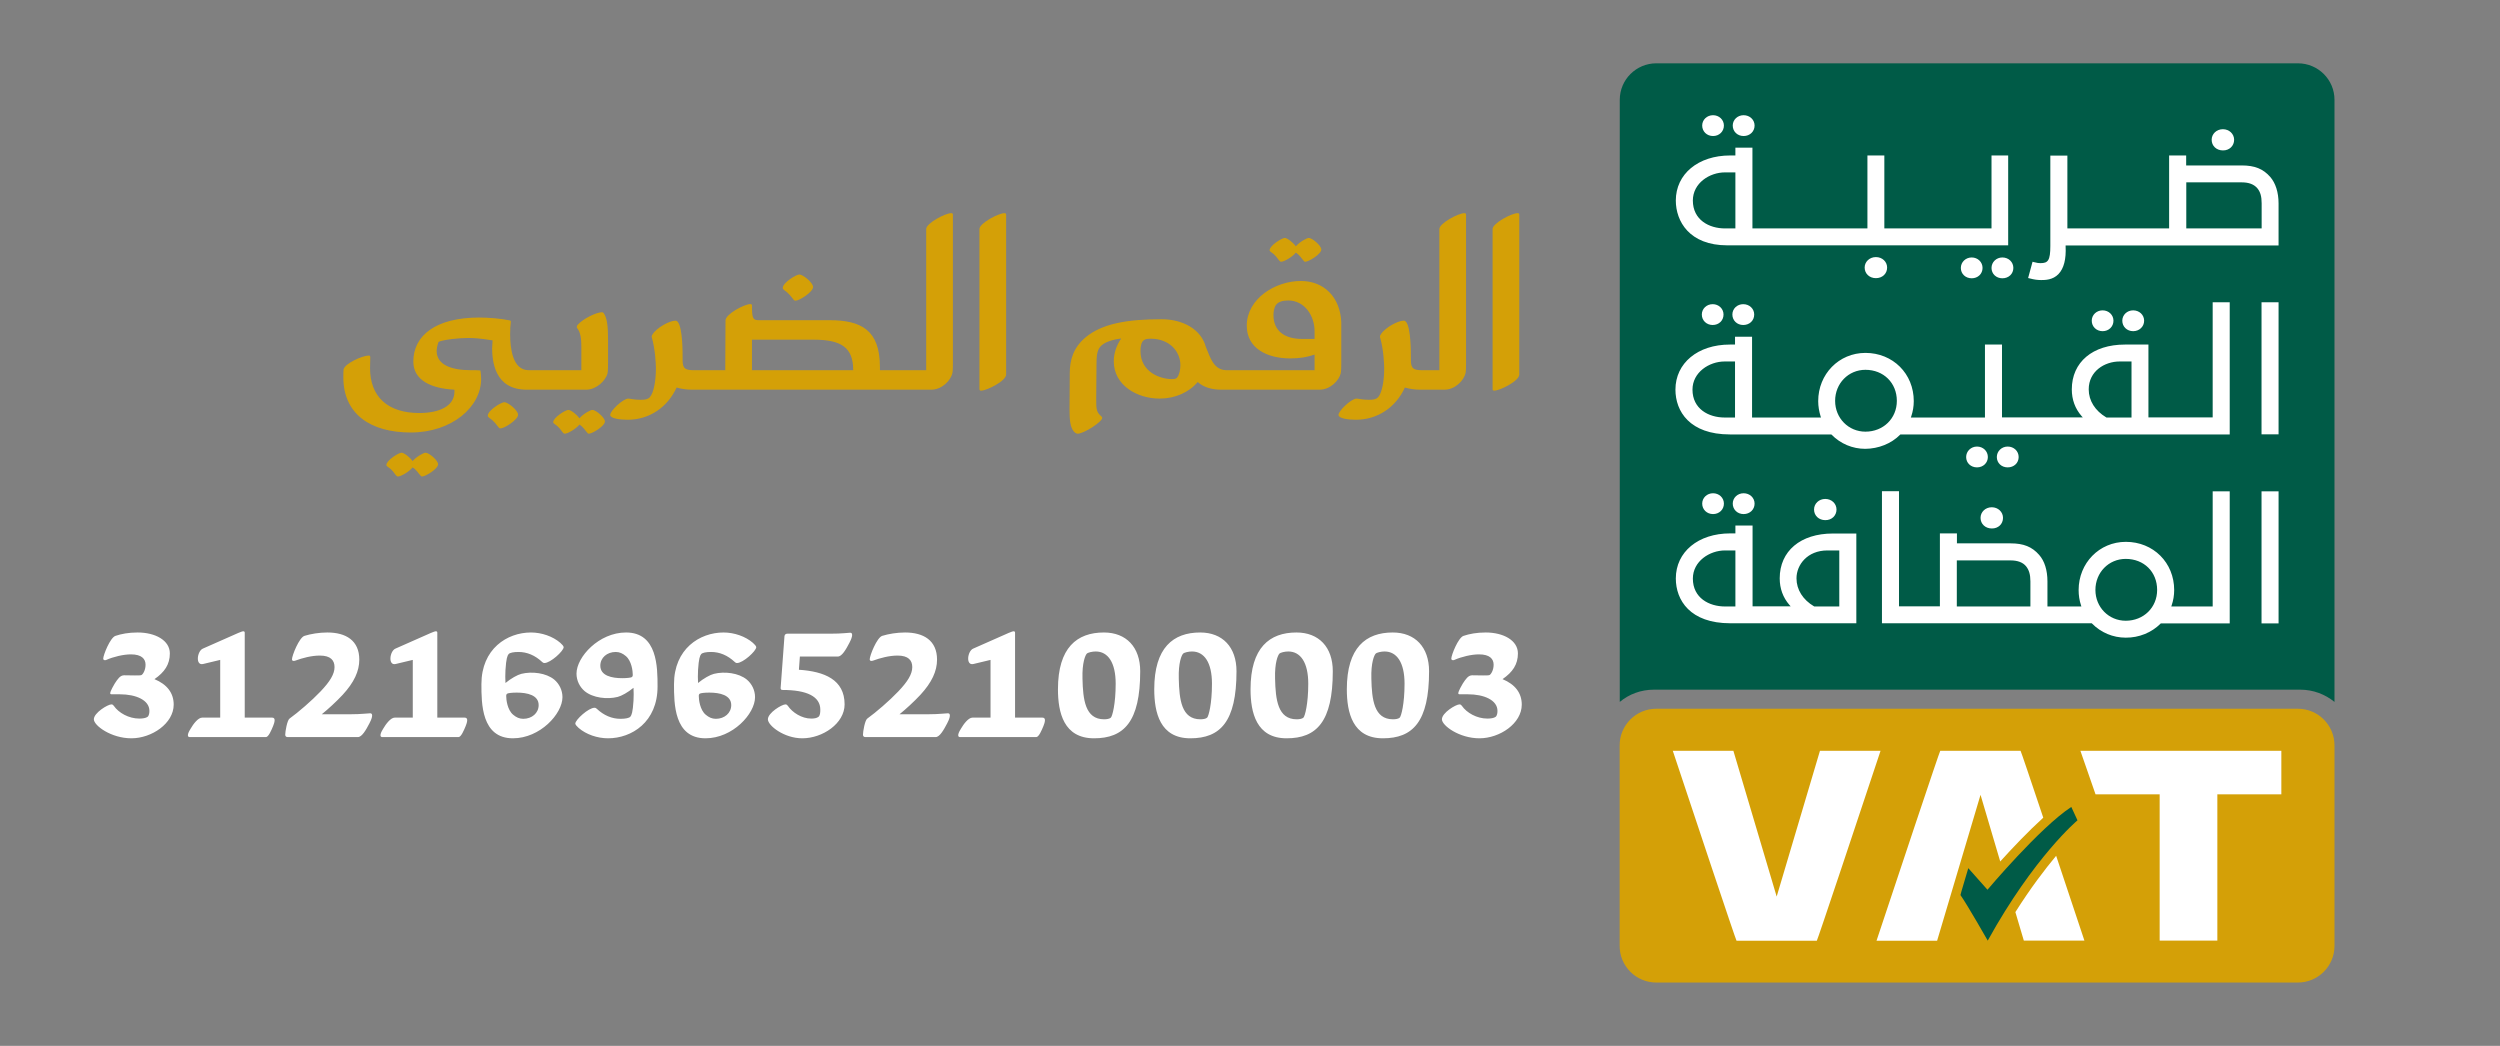
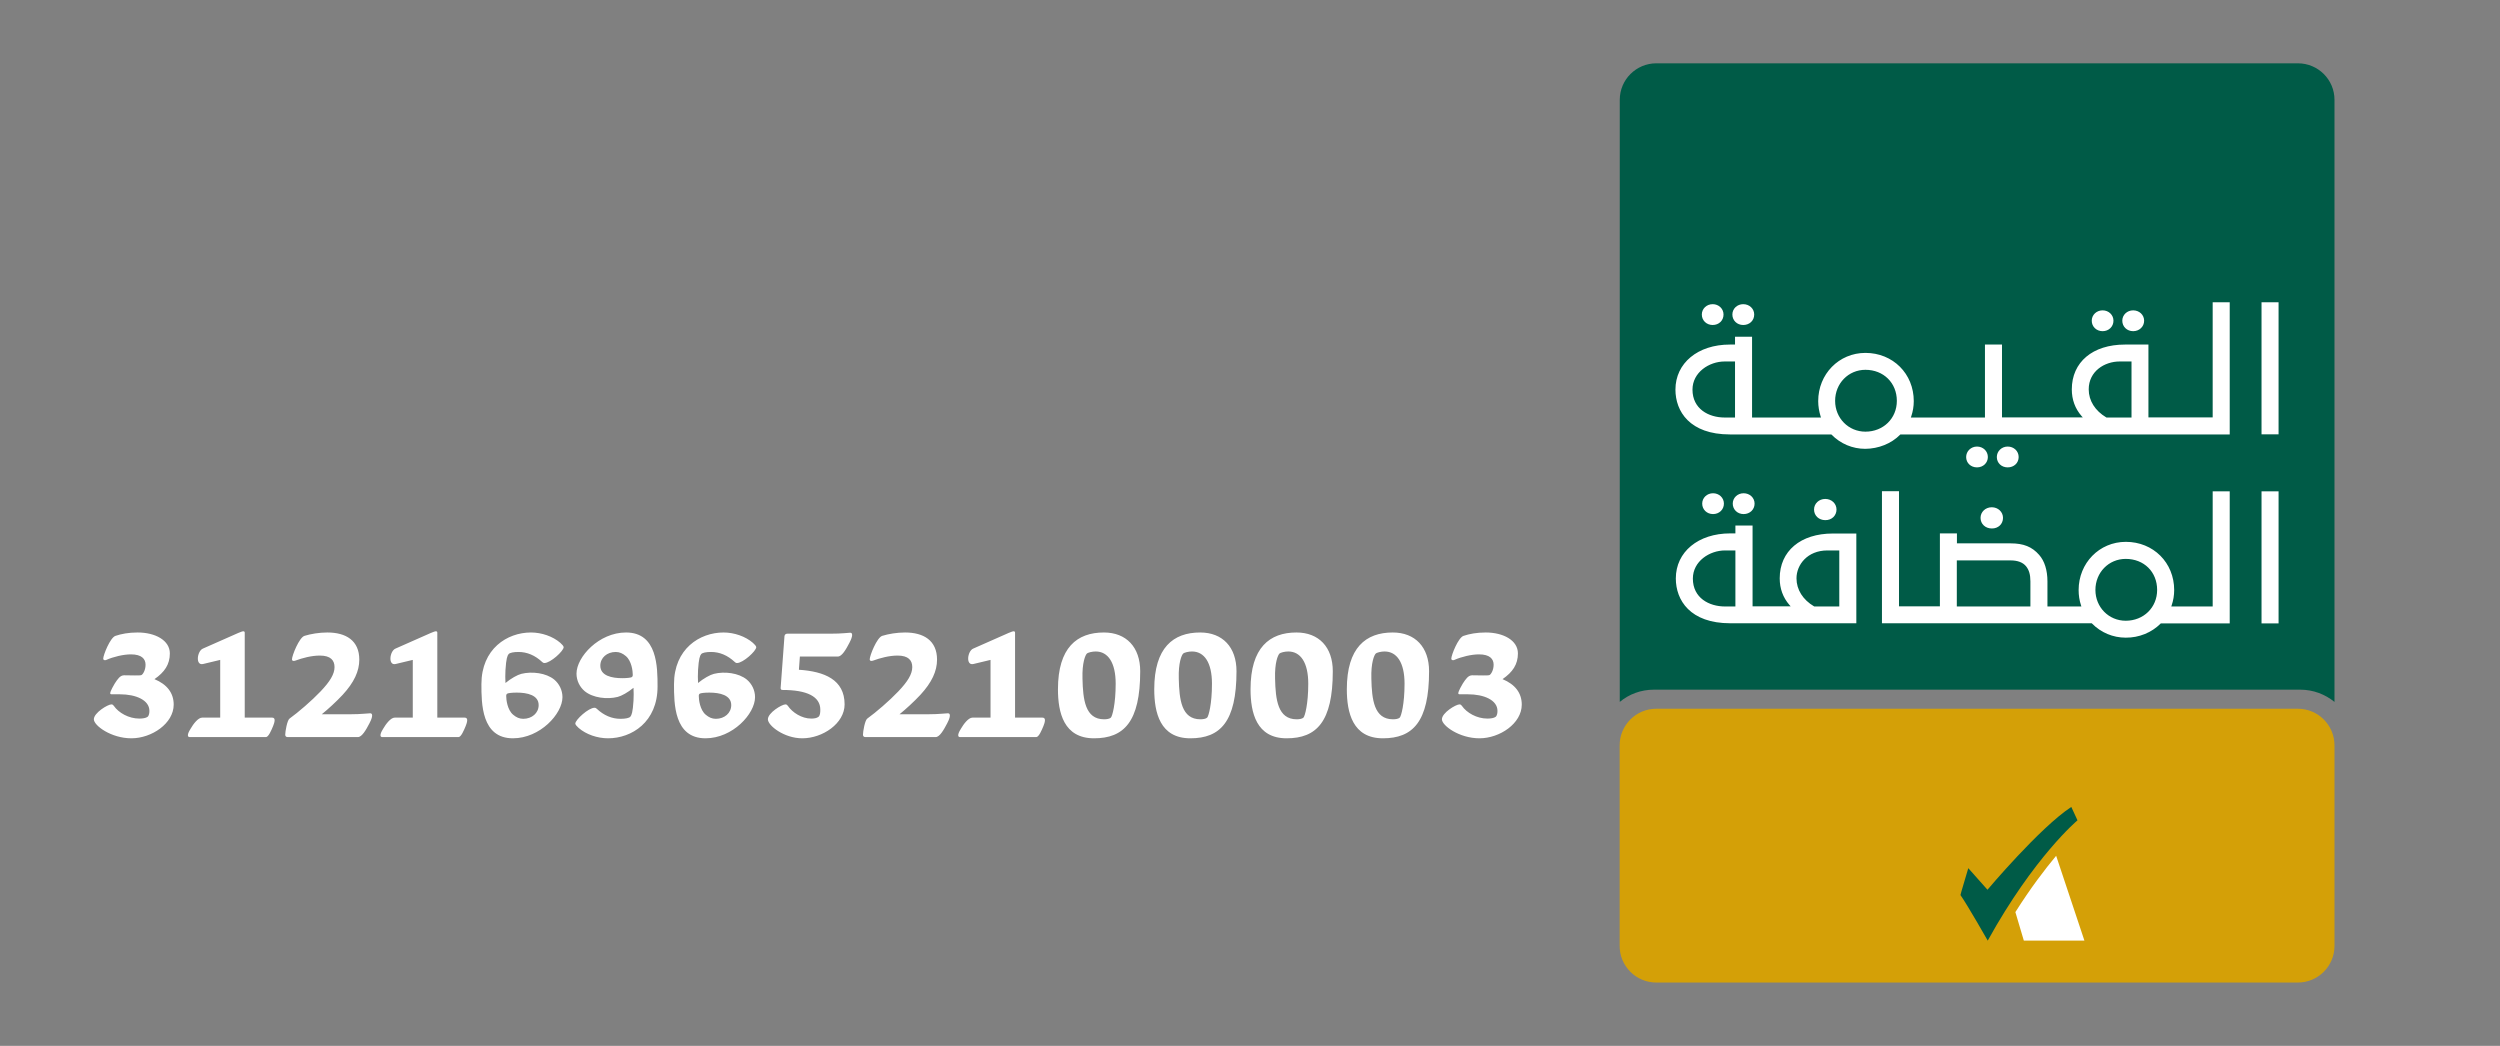
<svg xmlns="http://www.w3.org/2000/svg" width="447" height="187" viewBox="0 0 447 187" fill="none">
  <rect x="0" y="0" width="447" height="187" fill="#808080" stroke="none" />
-   <path d="M73.431 77.33C66.293 77.33 61.391 74.062 61.391 67.483C61.391 66.881 61.391 66.279 61.434 66.021C61.735 64.946 64.831 63.57 65.949 63.57C66.164 63.57 66.207 63.699 66.207 63.914L66.164 65.806C66.164 70.923 69.303 73.847 74.979 73.847C78.419 73.847 81.257 72.686 81.257 70.02V69.676C77.086 69.461 73.904 67.999 73.904 64.645C73.904 60.001 77.903 56.776 85.686 56.776L83.708 60.431C82.117 60.431 79.494 60.689 78.419 61.119C78.204 61.721 78.075 62.28 78.075 62.753C78.075 65.204 80.655 66.193 84.224 66.193C85.084 66.193 85.6 66.193 85.901 66.236C85.944 66.537 86.03 67.182 86.03 67.741C86.03 72.772 80.784 77.33 73.431 77.33ZM75.452 85.199C75.323 85.199 75.237 85.113 75.108 84.941C74.85 84.683 74.506 84.038 73.775 83.565C73.173 84.339 71.668 85.199 71.152 85.199C71.023 85.199 70.894 85.113 70.765 84.941C70.55 84.683 70.163 83.995 69.346 83.479C69.174 83.35 69.088 83.264 69.088 83.135C69.088 82.318 71.281 80.942 71.797 80.942C72.227 80.942 73.302 81.759 73.775 82.447C74.377 81.716 75.71 80.942 76.097 80.942C76.699 80.942 78.333 82.318 78.333 83.006C78.333 83.823 76.097 85.199 75.452 85.199ZM94.181 69.676C88.333 69.676 88.032 64.43 87.989 62.323L88.075 60.861C85.581 60.474 85.022 60.431 83.173 60.431L85.581 56.776C87.344 56.776 89.537 56.948 91.171 57.292C91.3 57.335 91.343 57.378 91.343 57.507C91.257 58.109 91.214 58.883 91.214 59.743C91.214 62.151 91.601 66.193 94.525 66.193C95.987 66.193 96.288 66.494 96.288 67.741C96.288 69.375 95.987 69.676 94.525 69.676H94.181ZM89.494 76.599C89.322 76.599 89.193 76.513 89.064 76.298C88.806 75.997 88.376 75.309 87.473 74.707C87.301 74.578 87.215 74.449 87.215 74.32C87.215 73.374 89.623 71.912 90.182 71.912C90.827 71.912 92.633 73.374 92.633 74.148C92.633 75.051 90.182 76.599 89.494 76.599ZM94.525 69.676C93.364 69.676 92.762 69.203 92.762 67.956C92.762 66.666 93.364 66.193 94.525 66.193H97.965C99.126 66.193 99.728 66.666 99.728 67.956C99.728 69.203 99.126 69.676 97.965 69.676H94.525ZM103.946 66.193V61.979C103.946 60.775 103.86 59.442 103.172 58.625C103.086 58.496 103.129 58.281 103.301 58.066C104.247 56.991 106.612 55.83 107.644 55.83C107.773 55.83 107.859 55.873 107.945 56.002C108.547 56.819 108.719 58.367 108.719 60.689V64.903C108.719 65.204 108.719 66.322 108.633 66.709C108.332 68.042 106.655 69.633 104.892 69.676H97.969C96.808 69.676 96.206 69.203 96.206 67.956C96.206 66.666 96.808 66.193 97.969 66.193H103.946ZM105.279 77.545C105.15 77.545 105.064 77.459 104.935 77.287C104.677 77.029 104.333 76.384 103.602 75.911C103 76.685 101.495 77.545 100.979 77.545C100.85 77.545 100.721 77.459 100.592 77.287C100.377 77.029 99.99 76.341 99.173 75.825C99.001 75.696 98.915 75.61 98.915 75.481C98.915 74.664 101.108 73.288 101.624 73.288C102.054 73.288 103.129 74.105 103.602 74.793C104.204 74.062 105.537 73.288 105.924 73.288C106.526 73.288 108.16 74.664 108.16 75.352C108.16 76.169 105.924 77.545 105.279 77.545ZM123.727 69.676C122.781 69.676 121.835 69.547 120.975 69.289C119.384 72.772 116.159 75.051 112.203 75.051C110.741 75.051 109.107 74.793 109.107 74.191C109.107 73.417 111.429 71.267 112.332 71.267C112.676 71.267 113.364 71.482 114.482 71.482C115.256 71.482 115.729 71.439 116.159 71.052C116.89 70.278 117.277 68.085 117.277 65.892C117.277 65.032 117.148 62.409 116.546 60.345C116.503 60.216 116.503 60.001 116.675 59.786C117.406 58.582 119.728 57.335 120.76 57.335C120.932 57.335 121.018 57.378 121.19 57.55C122.093 58.711 122.05 63.312 122.05 64.086V64.344V64.43C122.05 65.978 122.609 66.193 124.157 66.193C125.318 66.193 125.92 66.666 125.92 67.956C125.92 69.203 125.318 69.676 124.157 69.676H123.727ZM124.172 69.676C123.011 69.676 122.409 69.203 122.409 67.956C122.409 66.666 123.011 66.193 124.172 66.193H127.612C128.773 66.193 129.375 66.666 129.375 67.956C129.375 69.203 128.773 69.676 127.612 69.676H124.172ZM127.615 69.676C126.454 69.676 125.852 69.203 125.852 67.956C125.852 66.666 126.454 66.193 127.615 66.193H129.679L129.722 57.292C129.722 56.174 133.076 54.368 134.194 54.368C134.323 54.368 134.452 54.454 134.452 54.626C134.452 56.819 134.581 57.249 135.613 57.249H148.298C153.974 57.249 157.328 59.012 157.328 65.591V66.193H159.177C160.338 66.193 160.94 66.666 160.94 67.956C160.94 69.203 160.338 69.676 159.177 69.676H127.615ZM134.452 60.732V66.193H152.555C152.555 62.065 150.362 60.732 145.417 60.732H134.452ZM142.235 53.766C142.063 53.766 141.934 53.68 141.805 53.465C141.547 53.164 141.117 52.476 140.214 51.874C140.042 51.745 139.956 51.616 139.956 51.487C139.956 50.541 142.364 49.079 142.923 49.079C143.568 49.079 145.374 50.541 145.374 51.315C145.374 52.218 142.923 53.766 142.235 53.766ZM159.193 69.676C158.032 69.676 157.43 69.203 157.43 67.956C157.43 66.666 158.032 66.193 159.193 66.193H162.633C163.794 66.193 164.396 66.666 164.396 67.956C164.396 69.203 163.794 69.676 162.633 69.676H159.193ZM166.507 69.676H166.464H162.637C161.476 69.676 160.874 69.203 160.874 67.956C160.874 66.666 161.476 66.193 162.637 66.193H165.604V40.952C165.604 39.92 169.001 38.114 170.076 38.114C170.291 38.114 170.377 38.2 170.377 38.372V64.903C170.377 65.204 170.377 66.322 170.291 66.709C169.99 68.042 168.399 69.676 166.507 69.676ZM175.423 69.848C175.208 69.848 175.122 69.762 175.122 69.547V40.952C175.122 39.92 178.519 38.114 179.594 38.114C179.809 38.114 179.895 38.2 179.895 38.372V66.967C179.895 68.128 176.412 69.848 175.423 69.848ZM218.364 69.676C216.601 69.676 215.139 69.203 214.15 68.3C212.602 70.149 210.108 71.267 207.356 71.267C203.271 71.267 199.143 68.859 199.143 64.602C199.143 63.183 199.616 61.764 200.476 60.517L199.444 60.689C198.24 60.947 197.509 61.291 196.993 61.721C196.09 62.495 196.047 63.656 196.047 65.72L196.004 71.181C196.004 72.901 196.004 73.503 196.606 74.148C196.864 74.406 197.079 74.535 197.079 74.707C197.079 75.438 193.768 77.545 192.693 77.545C192.478 77.545 192.263 77.416 192.048 77.201C191.274 76.384 191.231 74.707 191.231 73.03L191.274 66.709C191.274 64.43 191.876 62.194 194.069 60.345C197.036 57.851 201.594 57.077 207.657 57.077C211.398 57.077 214.752 58.797 215.612 62.065L215.655 62.151C216.343 63.742 216.945 66.193 219.31 66.193C219.525 66.193 220.127 66.666 220.127 67.956C220.127 69.203 219.525 69.676 218.364 69.676ZM209.549 67.784C210.108 67.784 210.28 67.698 210.452 67.526C210.839 67.096 211.054 66.15 211.054 65.29C211.054 62.925 209.205 60.56 205.722 60.56C204.948 60.56 204.69 60.689 204.475 60.861C204.088 61.162 203.916 61.893 203.916 62.753C203.916 66.537 207.442 67.784 209.549 67.784ZM218.36 69.676C217.199 69.676 216.597 69.203 216.597 67.956C216.597 66.666 217.199 66.193 218.36 66.193H221.8C222.961 66.193 223.563 66.666 223.563 67.956C223.563 69.203 222.961 69.676 221.8 69.676H218.36ZM230.705 64.086C226.62 64.086 222.922 62.323 222.922 58.238C222.922 53.422 227.996 50.24 232.597 50.24C236.725 50.24 239.606 53.121 239.821 57.55V57.765V64.903C239.821 65.204 239.821 66.322 239.735 66.709C239.434 68.042 237.843 69.676 235.951 69.676H221.804C220.643 69.676 220.041 69.203 220.041 67.956C220.041 66.666 220.643 66.193 221.804 66.193H235.048V63.398C233.844 63.828 232.425 64.086 230.705 64.086ZM235.048 59.227C235.048 56.475 233.285 53.723 230.318 53.723C229.329 53.723 228.555 53.981 228.168 54.497C227.781 55.013 227.695 55.83 227.695 56.346C227.695 59.055 229.544 60.603 232.812 60.603H235.048V59.227ZM233.371 46.8C233.242 46.8 233.156 46.714 233.027 46.542C232.769 46.284 232.425 45.639 231.694 45.166C231.092 45.94 229.587 46.8 229.071 46.8C228.942 46.8 228.813 46.714 228.684 46.542C228.469 46.284 228.082 45.596 227.265 45.08C227.093 44.951 227.007 44.865 227.007 44.736C227.007 43.919 229.2 42.543 229.716 42.543C230.146 42.543 231.221 43.36 231.694 44.048C232.296 43.317 233.629 42.543 234.016 42.543C234.618 42.543 236.252 43.919 236.252 44.607C236.252 45.424 234.016 46.8 233.371 46.8ZM253.945 69.676C252.999 69.676 252.053 69.547 251.193 69.289C249.602 72.772 246.377 75.051 242.421 75.051C240.959 75.051 239.325 74.793 239.325 74.191C239.325 73.417 241.647 71.267 242.55 71.267C242.894 71.267 243.582 71.482 244.7 71.482C245.474 71.482 245.947 71.439 246.377 71.052C247.108 70.278 247.495 68.085 247.495 65.892C247.495 65.032 247.366 62.409 246.764 60.345C246.721 60.216 246.721 60.001 246.893 59.786C247.624 58.582 249.946 57.335 250.978 57.335C251.15 57.335 251.236 57.378 251.408 57.55C252.311 58.711 252.268 63.312 252.268 64.086V64.344V64.43C252.268 65.978 252.827 66.193 254.375 66.193C255.536 66.193 256.138 66.666 256.138 67.956C256.138 69.203 255.536 69.676 254.375 69.676H253.945ZM258.26 69.676H258.217H254.39C253.229 69.676 252.627 69.203 252.627 67.956C252.627 66.666 253.229 66.193 254.39 66.193H257.357V40.952C257.357 39.92 260.754 38.114 261.829 38.114C262.044 38.114 262.13 38.2 262.13 38.372V64.903C262.13 65.204 262.13 66.322 262.044 66.709C261.743 68.042 260.152 69.676 258.26 69.676ZM267.176 69.848C266.961 69.848 266.875 69.762 266.875 69.547V40.952C266.875 39.92 270.272 38.114 271.347 38.114C271.562 38.114 271.648 38.2 271.648 38.372V66.967C271.648 68.128 268.165 69.848 267.176 69.848Z" fill="#D4A007" />
  <path d="M23.488 132.008C19.876 132.008 16.78 129.729 16.78 128.611C16.78 127.45 19.274 125.945 19.919 125.945C20.134 125.945 20.263 126.074 20.349 126.203C21.209 127.45 23.015 128.482 24.907 128.482C25.509 128.482 26.068 128.396 26.369 128.181C26.67 127.966 26.713 127.407 26.713 127.106C26.713 125.171 24.305 124.139 21.424 124.139H19.919C19.79 124.139 19.704 124.053 19.704 123.967C19.704 123.58 20.392 122.419 20.521 122.204C21.037 121.43 21.467 120.742 22.198 120.742C23.488 120.742 25.036 120.828 25.294 120.699C25.552 120.57 26.025 119.839 26.025 118.85C26.025 117.818 25.337 117.001 23.402 117.001C22.069 117.001 20.263 117.431 19.016 117.99C18.758 118.119 18.457 118.033 18.457 117.775C18.457 117.13 19.704 113.991 20.65 113.69C21.682 113.346 22.972 113.088 24.606 113.088C27.788 113.088 30.368 114.507 30.368 116.829C30.368 118.807 29.422 120.183 27.616 121.43C29.895 122.376 31.056 123.924 31.056 125.988C31.056 129.342 27.143 132.008 23.488 132.008ZM33.954 131.793C33.223 131.793 33.782 130.761 34.083 130.288C34.556 129.471 35.416 128.31 36.147 128.31H39.372V117.99L36.319 118.721C34.9 119.065 35.244 116.399 36.276 115.969L42.597 113.174C43.027 113.002 43.328 112.873 43.5 112.873C43.672 112.873 43.758 112.959 43.758 113.131V128.31H48.66C49.391 128.31 49.047 129.256 48.832 129.815C48.531 130.546 48.015 131.793 47.542 131.793H33.954ZM51.472 131.793C51.171 131.793 50.999 131.664 50.999 131.363C50.999 130.804 51.343 128.783 51.773 128.482C53.321 127.364 55.729 125.3 57.32 123.623C58.997 121.86 59.814 120.527 59.814 119.28C59.814 118.076 59.126 117.216 57.191 117.216C55.686 117.216 54.095 117.646 52.805 118.119C52.461 118.248 52.203 118.162 52.203 117.904C52.203 117.216 53.493 113.991 54.439 113.69C55.557 113.346 57.062 113.088 58.524 113.088C61.835 113.088 64.243 114.507 64.243 117.947C64.243 120.011 63.297 122.032 61.276 124.225C60.115 125.472 58.653 126.805 57.535 127.708H62.738C64.63 127.708 65.705 127.536 66.178 127.536C66.909 127.536 66.35 128.783 66.049 129.342C65.447 130.503 64.716 131.793 63.985 131.793H51.472ZM68.387 131.793C67.656 131.793 68.215 130.761 68.516 130.288C68.989 129.471 69.849 128.31 70.58 128.31H73.805V117.99L70.752 118.721C69.333 119.065 69.677 116.399 70.709 115.969L77.03 113.174C77.46 113.002 77.761 112.873 77.933 112.873C78.105 112.873 78.191 112.959 78.191 113.131V128.31H83.093C83.824 128.31 83.48 129.256 83.265 129.815C82.964 130.546 82.448 131.793 81.975 131.793H68.387ZM91.71 132.008C86.077 132.008 86.077 125.773 86.077 122.333C86.077 116.012 90.678 113.088 94.935 113.088C96.827 113.088 98.848 113.776 100.181 114.937C100.482 115.195 100.783 115.539 100.783 115.711C100.783 116.399 98.418 118.549 97.343 118.549C97.171 118.549 97.042 118.463 96.956 118.377C95.666 117.173 94.247 116.571 92.699 116.571C91.839 116.571 91.151 116.7 90.936 116.958C90.721 117.216 90.506 117.732 90.377 119.796C90.334 120.441 90.334 121.559 90.377 122.118C91.366 121.301 92.527 120.656 93.215 120.484C95.107 120.011 97.644 120.312 99.106 121.516C99.966 122.247 100.568 123.365 100.568 124.655C100.568 127.622 96.569 132.008 91.71 132.008ZM93.559 128.525C95.107 128.525 96.311 127.493 96.311 126.074C96.311 124.268 94.247 123.838 92.398 123.838C91.538 123.838 90.893 123.924 90.721 124.01C90.549 124.096 90.506 124.268 90.506 124.397C90.506 125.128 90.721 126.934 91.753 127.794C92.312 128.267 92.871 128.525 93.559 128.525ZM108.712 132.008C106.82 132.008 104.799 131.32 103.466 130.159C103.165 129.901 102.864 129.557 102.864 129.385C102.864 128.697 105.229 126.547 106.304 126.547C106.476 126.547 106.605 126.633 106.691 126.719C107.981 127.923 109.4 128.525 110.948 128.525C111.808 128.525 112.496 128.396 112.711 128.138C112.926 127.88 113.141 127.364 113.27 125.3C113.313 124.655 113.313 123.537 113.27 122.978C112.281 123.795 111.12 124.44 110.432 124.612C108.54 125.085 106.003 124.784 104.541 123.58C103.681 122.849 103.079 121.731 103.079 120.441C103.079 117.474 107.078 113.088 111.937 113.088C117.57 113.088 117.57 119.323 117.57 122.763C117.57 129.084 112.969 132.008 108.712 132.008ZM111.249 121.258C112.109 121.258 112.754 121.172 112.926 121.086C113.098 121 113.141 120.828 113.141 120.699C113.141 119.968 112.926 118.162 111.894 117.302C111.335 116.829 110.776 116.571 110.088 116.571C108.54 116.571 107.336 117.603 107.336 119.022C107.336 120.828 109.4 121.258 111.249 121.258ZM126.144 132.008C120.511 132.008 120.511 125.773 120.511 122.333C120.511 116.012 125.112 113.088 129.369 113.088C131.261 113.088 133.282 113.776 134.615 114.937C134.916 115.195 135.217 115.539 135.217 115.711C135.217 116.399 132.852 118.549 131.777 118.549C131.605 118.549 131.476 118.463 131.39 118.377C130.1 117.173 128.681 116.571 127.133 116.571C126.273 116.571 125.585 116.7 125.37 116.958C125.155 117.216 124.94 117.732 124.811 119.796C124.768 120.441 124.768 121.559 124.811 122.118C125.8 121.301 126.961 120.656 127.649 120.484C129.541 120.011 132.078 120.312 133.54 121.516C134.4 122.247 135.002 123.365 135.002 124.655C135.002 127.622 131.003 132.008 126.144 132.008ZM127.993 128.525C129.541 128.525 130.745 127.493 130.745 126.074C130.745 124.268 128.681 123.838 126.832 123.838C125.972 123.838 125.327 123.924 125.155 124.01C124.983 124.096 124.94 124.268 124.94 124.397C124.94 125.128 125.155 126.934 126.187 127.794C126.746 128.267 127.305 128.525 127.993 128.525ZM143.447 132.008C140.179 132.008 137.298 129.729 137.298 128.611C137.298 127.45 139.792 125.945 140.437 125.945C140.652 125.945 140.781 126.074 140.867 126.203C141.684 127.407 143.361 128.482 145.038 128.482C145.64 128.482 146.027 128.396 146.328 128.181C146.629 127.966 146.672 127.407 146.672 126.891C146.672 124.526 144.264 123.365 139.921 123.365C139.663 123.365 139.577 123.236 139.577 123.021L140.265 113.733C140.308 113.432 140.523 113.303 140.781 113.303H148.478C150.671 113.303 151.617 113.131 152.004 113.131C152.735 113.131 152.176 114.378 151.875 114.937C151.273 116.098 150.542 117.388 149.811 117.388H143.017L142.845 119.753C147.403 120.054 151.015 121.516 151.015 125.945C151.015 129.342 147.102 132.008 143.447 132.008ZM154.772 131.793C154.471 131.793 154.299 131.664 154.299 131.363C154.299 130.804 154.643 128.783 155.073 128.482C156.621 127.364 159.029 125.3 160.62 123.623C162.297 121.86 163.114 120.527 163.114 119.28C163.114 118.076 162.426 117.216 160.491 117.216C158.986 117.216 157.395 117.646 156.105 118.119C155.761 118.248 155.503 118.162 155.503 117.904C155.503 117.216 156.793 113.991 157.739 113.69C158.857 113.346 160.362 113.088 161.824 113.088C165.135 113.088 167.543 114.507 167.543 117.947C167.543 120.011 166.597 122.032 164.576 124.225C163.415 125.472 161.953 126.805 160.835 127.708H166.038C167.93 127.708 169.005 127.536 169.478 127.536C170.209 127.536 169.65 128.783 169.349 129.342C168.747 130.503 168.016 131.793 167.285 131.793H154.772ZM171.688 131.793C170.957 131.793 171.516 130.761 171.817 130.288C172.29 129.471 173.15 128.31 173.881 128.31H177.106V117.99L174.053 118.721C172.634 119.065 172.978 116.399 174.01 115.969L180.331 113.174C180.761 113.002 181.062 112.873 181.234 112.873C181.406 112.873 181.492 112.959 181.492 113.131V128.31H186.394C187.125 128.31 186.781 129.256 186.566 129.815C186.265 130.546 185.749 131.793 185.276 131.793H171.688ZM195.613 132.008C190.195 132.008 189.163 127.407 189.163 123.236C189.163 115.797 192.56 113.088 197.376 113.088C201.375 113.088 203.869 115.711 203.869 120.011C203.869 129.084 200.945 132.008 195.613 132.008ZM197.419 128.611C197.892 128.611 198.408 128.525 198.623 128.31C198.881 128.052 199.483 125.902 199.483 122.247C199.483 118.463 198.107 116.485 195.914 116.485C195.312 116.485 194.538 116.657 194.323 116.872C194.065 117.13 193.463 118.463 193.549 121.344C193.635 125.085 194.022 128.611 197.419 128.611ZM212.83 132.008C207.412 132.008 206.38 127.407 206.38 123.236C206.38 115.797 209.777 113.088 214.593 113.088C218.592 113.088 221.086 115.711 221.086 120.011C221.086 129.084 218.162 132.008 212.83 132.008ZM214.636 128.611C215.109 128.611 215.625 128.525 215.84 128.31C216.098 128.052 216.7 125.902 216.7 122.247C216.7 118.463 215.324 116.485 213.131 116.485C212.529 116.485 211.755 116.657 211.54 116.872C211.282 117.13 210.68 118.463 210.766 121.344C210.852 125.085 211.239 128.611 214.636 128.611ZM230.047 132.008C224.629 132.008 223.597 127.407 223.597 123.236C223.597 115.797 226.994 113.088 231.81 113.088C235.809 113.088 238.303 115.711 238.303 120.011C238.303 129.084 235.379 132.008 230.047 132.008ZM231.853 128.611C232.326 128.611 232.842 128.525 233.057 128.31C233.315 128.052 233.917 125.902 233.917 122.247C233.917 118.463 232.541 116.485 230.348 116.485C229.746 116.485 228.972 116.657 228.757 116.872C228.499 117.13 227.897 118.463 227.983 121.344C228.069 125.085 228.456 128.611 231.853 128.611ZM247.263 132.008C241.845 132.008 240.813 127.407 240.813 123.236C240.813 115.797 244.21 113.088 249.026 113.088C253.025 113.088 255.519 115.711 255.519 120.011C255.519 129.084 252.595 132.008 247.263 132.008ZM249.069 128.611C249.542 128.611 250.058 128.525 250.273 128.31C250.531 128.052 251.133 125.902 251.133 122.247C251.133 118.463 249.757 116.485 247.564 116.485C246.962 116.485 246.188 116.657 245.973 116.872C245.715 117.13 245.113 118.463 245.199 121.344C245.285 125.085 245.672 128.611 249.069 128.611ZM264.523 132.008C260.911 132.008 257.815 129.729 257.815 128.611C257.815 127.45 260.309 125.945 260.954 125.945C261.169 125.945 261.298 126.074 261.384 126.203C262.244 127.45 264.05 128.482 265.942 128.482C266.544 128.482 267.103 128.396 267.404 128.181C267.705 127.966 267.748 127.407 267.748 127.106C267.748 125.171 265.34 124.139 262.459 124.139H260.954C260.825 124.139 260.739 124.053 260.739 123.967C260.739 123.58 261.427 122.419 261.556 122.204C262.072 121.43 262.502 120.742 263.233 120.742C264.523 120.742 266.071 120.828 266.329 120.699C266.587 120.57 267.06 119.839 267.06 118.85C267.06 117.818 266.372 117.001 264.437 117.001C263.104 117.001 261.298 117.431 260.051 117.99C259.793 118.119 259.492 118.033 259.492 117.775C259.492 117.13 260.739 113.991 261.685 113.69C262.717 113.346 264.007 113.088 265.641 113.088C268.823 113.088 271.403 114.507 271.403 116.829C271.403 118.807 270.457 120.183 268.651 121.43C270.93 122.376 272.091 123.924 272.091 125.988C272.091 129.342 268.178 132.008 264.523 132.008Z" fill="white" />
  <path d="M295.709 123.313H411.291C413.615 123.313 415.737 124.148 417.407 125.502V17.843C417.407 14.232 414.473 11.32 410.862 11.32H296.161C292.55 11.32 289.615 14.232 289.615 17.843V125.502C291.263 124.126 293.384 123.313 295.709 123.313Z" fill="#005B47" />
-   <path d="M399.462 24.998C399.462 23.938 398.582 23.102 397.454 23.102C396.325 23.102 395.445 23.937 395.445 24.998C395.445 26.082 396.302 26.894 397.454 26.894C398.605 26.917 399.462 26.082 399.462 24.998ZM390.908 40.843H404.383V36.351C404.383 35.133 404.157 34.32 403.615 33.665C403.028 32.966 402.103 32.605 400.839 32.605H390.908V40.843ZM364.953 50.074C364.298 50.074 363.667 49.984 363.012 49.803L362.628 49.713L363.418 46.801L363.779 46.891C364.298 47.027 364.479 47.049 364.84 47.049C366.172 47.049 366.6 46.598 366.6 43.98V27.82H369.647V40.843H387.839V27.797H390.886V29.58H400.816C403.141 29.58 404.653 30.19 405.917 31.634C406.865 32.717 407.407 34.387 407.407 36.374V43.889H369.331V44.047C369.444 46.35 369.015 47.997 368.067 48.99C367.052 50.074 365.63 50.074 364.953 50.074ZM359.987 47.907C359.987 46.847 359.13 46.034 358.024 46.034C356.94 46.034 356.083 46.869 356.083 47.907C356.083 48.968 356.918 49.758 358.024 49.758C359.152 49.758 359.987 48.968 359.987 47.907ZM354.48 47.907C354.48 46.847 353.623 46.034 352.539 46.034C351.456 46.034 350.598 46.869 350.598 47.907C350.598 48.968 351.433 49.758 352.539 49.758C353.645 49.758 354.48 48.968 354.48 47.907ZM337.417 47.839C337.417 46.779 336.537 45.966 335.408 45.966C334.28 45.966 333.4 46.801 333.4 47.839C333.4 48.923 334.257 49.735 335.408 49.735C336.56 49.735 337.417 48.945 337.417 47.839ZM308.234 22.448C308.234 21.41 307.377 20.598 306.293 20.598C305.21 20.598 304.352 21.41 304.352 22.448C304.352 23.509 305.187 24.322 306.293 24.322C307.399 24.322 308.234 23.509 308.234 22.448ZM313.719 22.448C313.719 21.41 312.861 20.598 311.755 20.598C310.672 20.598 309.814 21.41 309.814 22.448C309.814 23.509 310.649 24.322 311.755 24.322C312.884 24.322 313.719 23.509 313.719 22.448ZM308.437 30.822C305.661 30.822 302.682 32.74 302.682 35.855C302.682 39.308 305.571 40.843 308.437 40.843H310.288V30.822H308.437ZM308.843 43.867C302.05 43.867 299.635 39.556 299.635 35.855C299.635 31.115 303.63 27.797 309.362 27.797H310.288V26.398H313.335V40.843H333.896V27.797H336.92V40.843H356.082V27.797H359.062V43.867H308.843Z" fill="white" />
  <path d="M407.408 54.047H404.361V77.655H407.408V54.047ZM310.222 64.632V74.653H308.371C305.505 74.653 302.616 73.119 302.616 69.665C302.616 66.573 305.595 64.632 308.371 64.632L310.222 64.632ZM381.114 64.632V74.653H376.645L376.6 74.631C374.614 73.457 373.463 71.651 373.463 69.62C373.463 66.37 376.306 64.632 378.992 64.632L381.114 64.632ZM339.156 71.674C339.156 74.811 336.742 77.181 333.537 77.181C330.512 77.181 328.12 74.766 328.12 71.674C328.12 68.559 330.49 66.122 333.537 66.122C336.786 66.122 339.156 68.469 339.156 71.674ZM339.743 77.723L339.788 77.677H398.674V54.047H395.627V74.631H384.139V61.608H379.941C374.163 61.608 370.439 64.745 370.439 69.621C370.439 71.449 371.026 73.051 372.177 74.383L372.402 74.631H357.957V61.608H354.91V74.653H341.662L341.73 74.45C342.023 73.593 342.181 72.667 342.181 71.719C342.181 66.822 338.457 63.098 333.537 63.098C328.797 63.098 325.095 66.89 325.095 71.719C325.095 72.645 325.253 73.57 325.524 74.45L325.592 74.653H313.268V60.208H310.222V61.608H309.296C303.563 61.608 299.568 64.925 299.568 69.665C299.568 73.547 302.119 77.677 309.296 77.677H327.442L327.488 77.723C329.09 79.348 331.234 80.251 333.514 80.251C335.884 80.228 338.163 79.326 339.743 77.723ZM383.371 57.342C383.371 56.304 382.513 55.491 381.408 55.491C380.324 55.491 379.467 56.304 379.467 57.342C379.467 58.403 380.302 59.215 381.408 59.215C382.513 59.216 383.371 58.403 383.371 57.342ZM377.887 57.342C377.887 56.304 377.029 55.491 375.946 55.491C374.863 55.491 374.005 56.304 374.005 57.342C374.005 58.403 374.84 59.215 375.946 59.215C377.051 59.216 377.887 58.403 377.887 57.342ZM360.936 81.718C360.936 80.657 360.079 79.844 358.973 79.844C357.89 79.844 357.032 80.679 357.032 81.718C357.032 82.778 357.867 83.568 358.973 83.568C360.101 83.569 360.936 82.779 360.936 81.718ZM355.429 81.718C355.429 80.657 354.572 79.844 353.489 79.844C352.405 79.844 351.548 80.679 351.548 81.718C351.548 82.778 352.383 83.568 353.489 83.568C354.594 83.569 355.429 82.756 355.429 81.718ZM308.167 56.236C308.167 55.198 307.31 54.385 306.227 54.385C305.143 54.385 304.286 55.198 304.286 56.236C304.286 57.297 305.121 58.109 306.227 58.109C307.333 58.11 308.167 57.32 308.167 56.236ZM311.689 58.11C310.583 58.11 309.748 57.297 309.748 56.236C309.748 55.198 310.605 54.386 311.689 54.386C312.795 54.386 313.652 55.199 313.652 56.236C313.652 57.32 312.817 58.11 311.689 58.11Z" fill="white" />
  <path d="M407.409 87.855H404.362V111.463H407.409V87.855ZM349.9 100.2H359.492C360.757 100.2 361.704 100.562 362.269 101.261C362.788 101.915 363.036 102.728 363.036 103.947V108.438H349.878V100.2H349.9V100.2ZM385.696 105.482C385.696 108.619 383.281 110.989 380.076 110.989C377.052 110.989 374.66 108.574 374.66 105.482C374.66 102.367 377.03 99.93 380.076 99.93C383.349 99.93 385.696 102.254 385.696 105.482ZM386.306 111.508L386.351 111.463H398.674V87.854H395.628V108.438H388.225L388.292 108.235C388.586 107.378 388.744 106.452 388.744 105.504C388.744 100.606 385.02 96.882 380.099 96.882C375.36 96.882 371.658 100.674 371.658 105.504C371.658 106.43 371.794 107.355 372.087 108.235L372.154 108.438H366.083V103.947C366.083 101.961 365.564 100.291 364.593 99.207C363.329 97.763 361.817 97.153 359.492 97.153H349.9V95.371H346.853V108.416H339.541V87.832H336.494V111.44H374.005L374.051 111.486C375.653 113.111 377.797 114.013 380.077 114.013C382.446 114.036 384.703 113.111 386.306 111.508ZM358.138 92.594C358.138 91.534 357.258 90.698 356.129 90.698C355.001 90.698 354.121 91.533 354.121 92.594C354.121 93.678 354.978 94.49 356.129 94.49C357.281 94.513 358.138 93.7 358.138 92.594ZM328.368 91.105C328.368 90.044 327.488 89.209 326.359 89.209C325.231 89.209 324.351 90.044 324.351 91.105C324.351 92.188 325.208 93.001 326.359 93.001C327.511 93.023 328.368 92.188 328.368 91.105ZM310.29 98.418V108.439H308.439C305.573 108.439 302.684 106.904 302.684 103.451C302.684 100.359 305.663 98.418 308.439 98.418H310.29ZM328.865 98.418V108.439H324.396L324.35 108.416C322.364 107.243 321.213 105.437 321.213 103.406C321.213 100.991 323.154 98.418 326.743 98.418H328.865ZM331.912 111.463V95.393H327.714C321.936 95.393 318.212 98.531 318.212 103.406C318.212 105.234 318.799 106.836 319.95 108.168L320.175 108.416H313.359V93.971H310.29V95.371H309.364C303.632 95.371 299.637 98.688 299.637 103.428C299.637 107.31 302.187 111.44 309.364 111.44H331.912V111.463ZM308.236 90.044C308.236 89.005 307.378 88.193 306.295 88.193C305.212 88.193 304.354 89.006 304.354 90.044C304.354 91.105 305.189 91.917 306.295 91.917C307.401 91.917 308.236 91.105 308.236 90.044ZM311.757 91.917C310.651 91.917 309.816 91.105 309.816 90.044C309.816 89.005 310.673 88.193 311.757 88.193C312.863 88.193 313.72 89.006 313.72 90.044C313.72 91.105 312.885 91.917 311.757 91.917Z" fill="white" />
  <path d="M410.861 175.677H296.137C292.526 175.677 289.592 172.743 289.592 169.132V133.268C289.592 129.657 292.526 126.723 296.137 126.723H410.861C414.472 126.723 417.406 129.657 417.406 133.268V169.132C417.406 172.743 414.472 175.677 410.861 175.677Z" fill="#D4A007" />
-   <path d="M317.669 160.307L325.41 134.238H336.244C332.655 145.049 324.936 168.206 324.846 168.206H310.492C310.401 168.206 302.683 145.049 299.094 134.238H309.927L317.669 160.307Z" fill="white" />
-   <path d="M407.904 134.238H371.973L374.681 142.025H386.147V168.184H396.461V142.025H407.904V134.238Z" fill="white" />
  <path d="M371.454 146.674L370.348 144.281C364.706 147.983 355.361 159.087 355.361 159.087L351.931 155.228L350.689 159.426L350.531 160.035C351.84 161.909 355.406 168.183 355.406 168.183C363.69 153.174 371.454 146.674 371.454 146.674Z" fill="#005B47" />
-   <path d="M354.119 142.115L357.64 154.032C359.784 151.662 362.628 148.661 365.336 146.2C363.102 139.52 361.319 134.238 361.274 134.238H346.919C346.829 134.238 339.11 157.395 335.521 168.206H346.355L354.119 142.115Z" fill="white" />
  <path d="M360.35 163.082L361.862 168.183H372.695C371.364 164.21 369.49 158.568 367.64 153.016C365.609 155.453 363.058 158.793 360.35 163.082Z" fill="white" />
</svg>